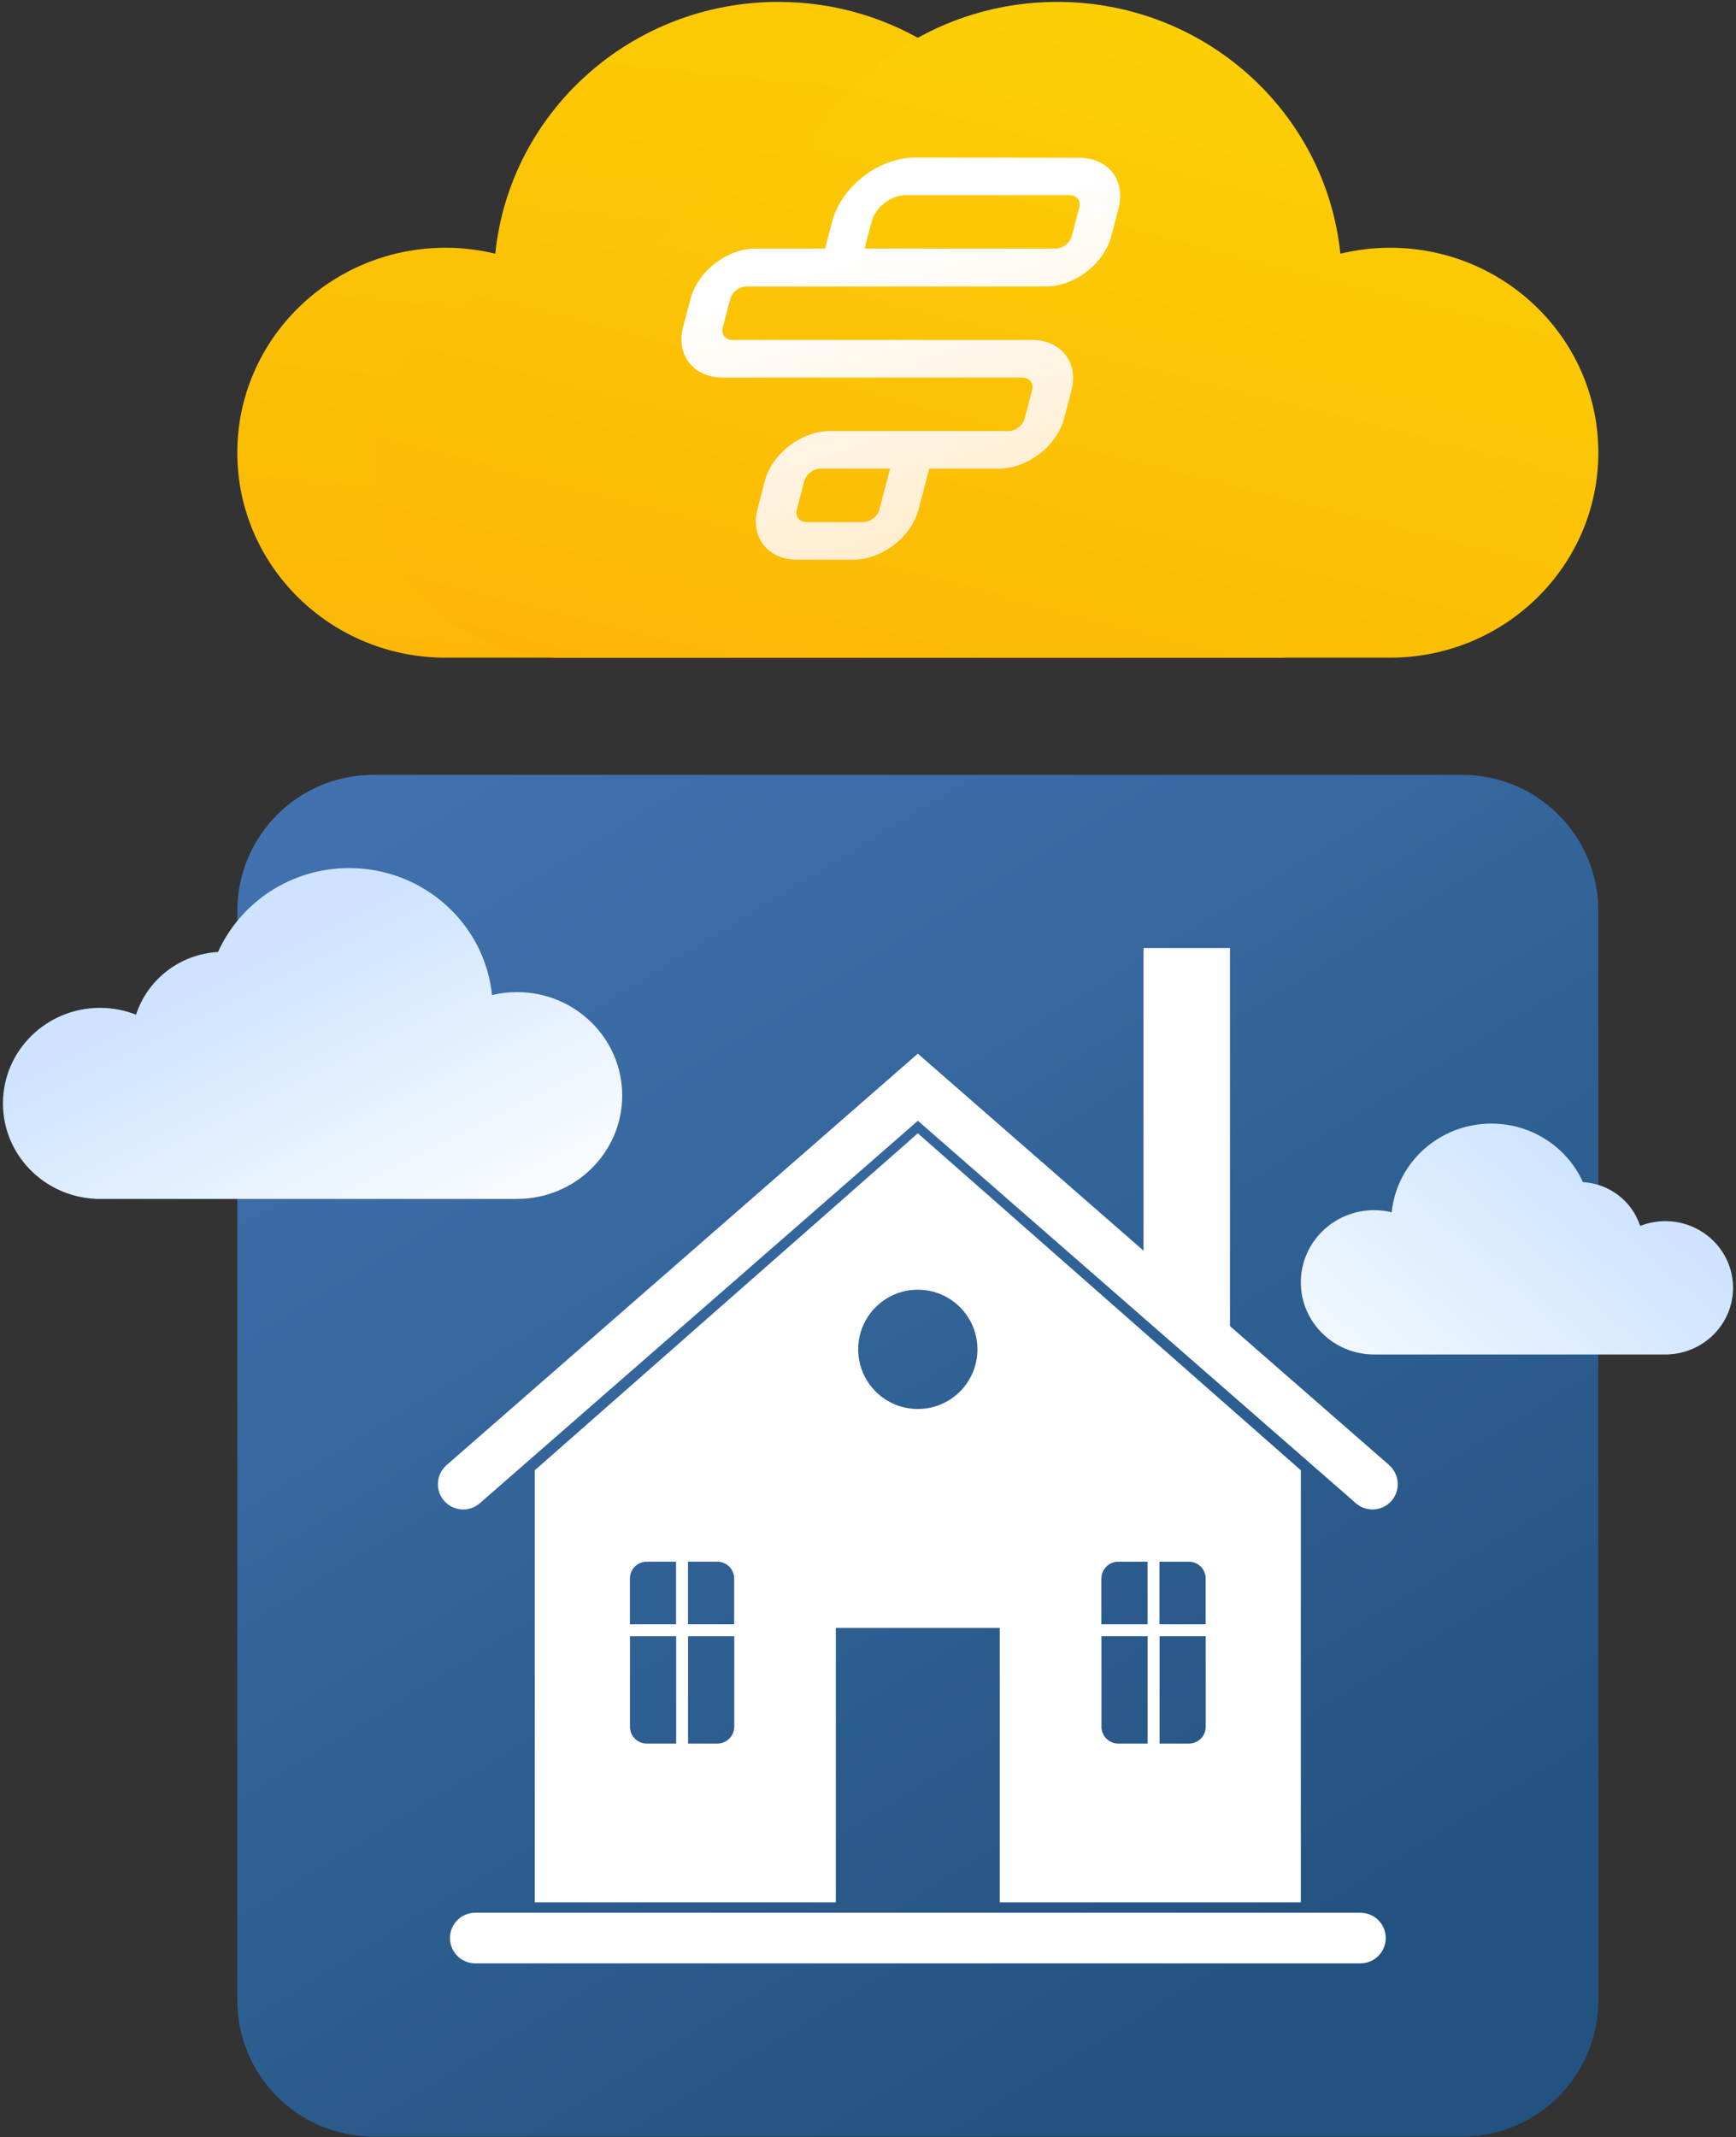
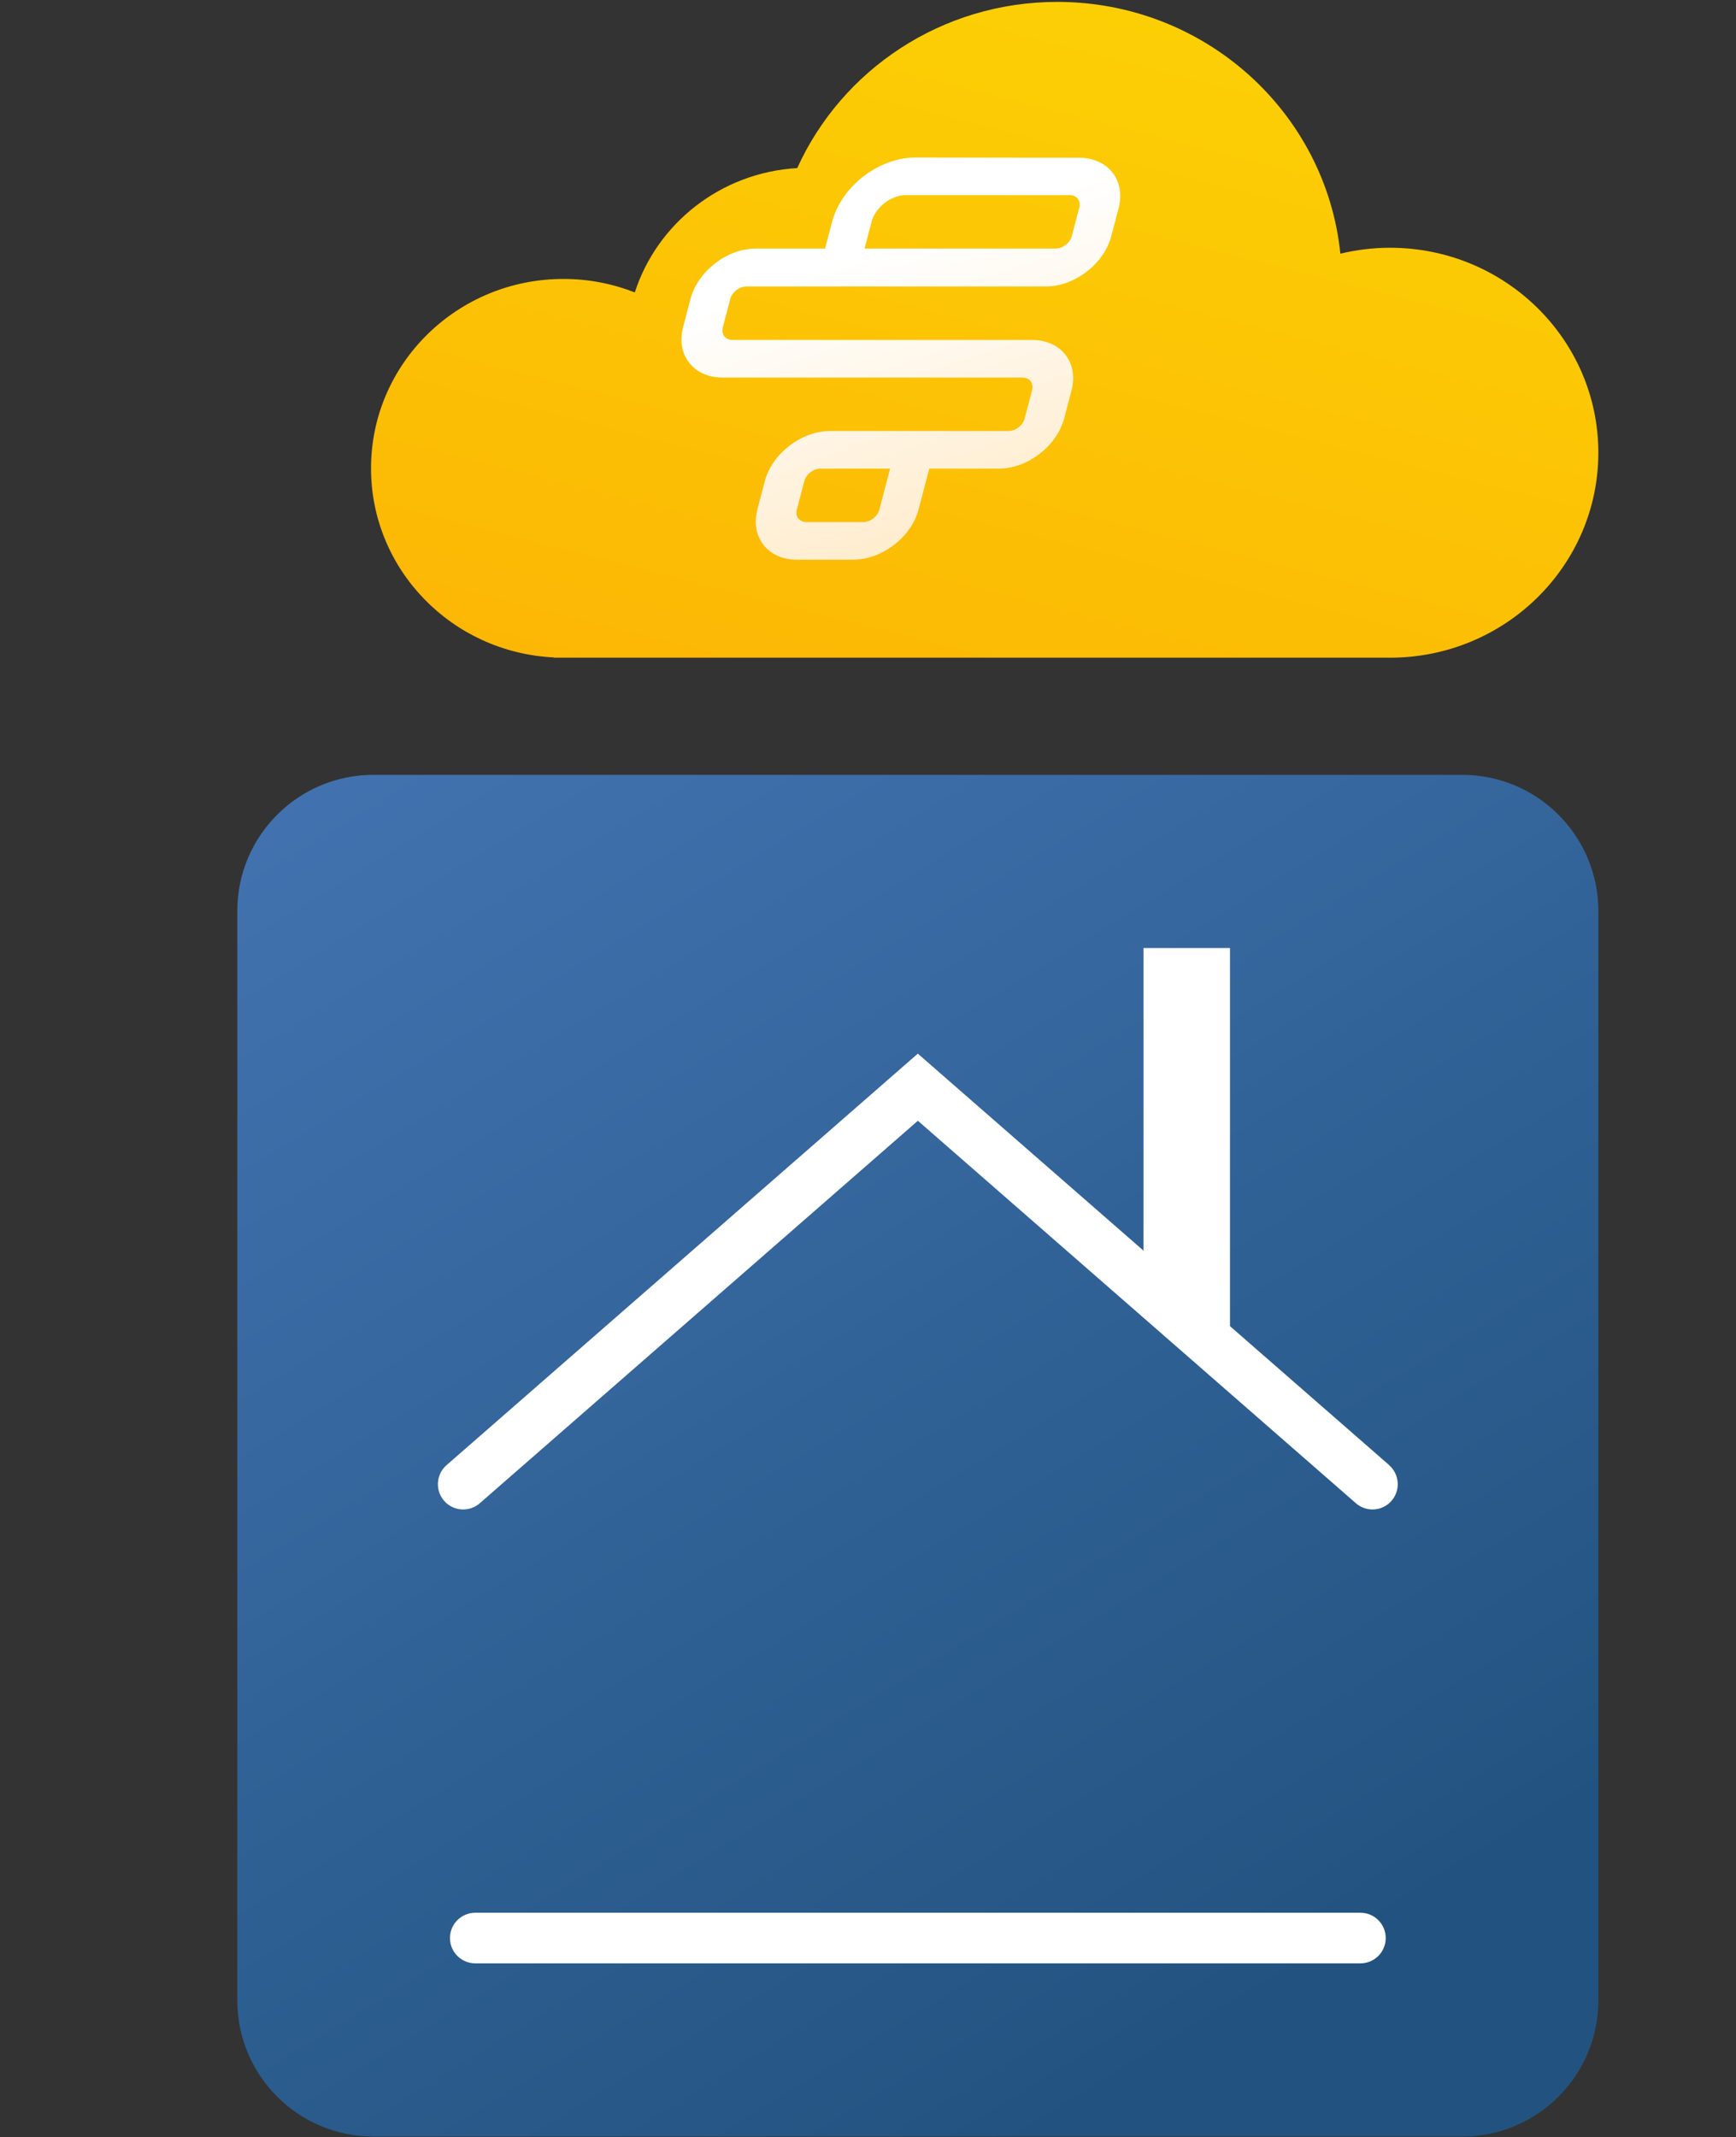
<svg xmlns="http://www.w3.org/2000/svg" width="321" height="395" viewBox="0 0 321 395" fill="none">
  <rect x="0" y="0" width="321" height="395" fill="#333333" stroke="none" />
-   <path d="M270.819 86.547C270.819 67.219 254.889 51.553 235.234 51.553C230.565 51.553 226.123 52.447 222.046 54.045C217.919 41.285 206.128 31.885 192.01 31.067C183.806 12.973 165.371 0.352 143.929 0.352C116.661 0.352 94.25 20.749 91.582 46.885C88.638 46.18 85.555 45.79 82.396 45.79C61.13 45.79 43.879 62.752 43.879 83.666C43.879 104.579 61.13 121.554 82.396 121.554H236.995L237.02 121.504C255.845 120.598 270.819 105.297 270.819 86.56V86.547Z" fill="url(#paint0_linear_1830_4015)" />
  <path d="M68.605 86.547C68.605 67.219 84.535 51.553 104.19 51.553C108.859 51.553 113.301 52.447 117.378 54.045C121.505 41.285 133.296 31.885 147.414 31.067C155.619 12.973 174.053 0.352 195.495 0.352C222.763 0.352 245.174 20.749 247.842 46.885C250.786 46.18 253.869 45.79 257.028 45.79C278.294 45.79 295.545 62.752 295.545 83.666C295.545 104.579 278.294 121.554 257.028 121.554H102.429L102.404 121.504C83.579 120.598 68.605 105.297 68.605 86.56V86.547Z" fill="url(#paint1_linear_1830_4015)" />
  <path d="M193.391 52.946C198.724 52.946 204.141 48.766 205.478 43.661L206.844 38.449C208.181 33.345 204.898 29.164 199.566 29.164L169.325 29.109C162.477 29.109 155.583 34.431 153.861 41.001L152.567 45.942H139.713C134.437 45.942 129.019 50.123 127.668 55.281L126.302 60.494C124.965 65.598 128.248 69.779 133.581 69.779H189.038C190.385 69.779 191.181 70.811 190.84 72.114L189.474 77.326C189.133 78.63 187.796 79.661 186.449 79.661H153.5C148.168 79.661 142.75 83.842 141.413 88.946L140.048 94.159C138.71 99.263 141.993 103.444 147.326 103.444H157.766C163.099 103.444 168.516 99.263 169.853 94.159L171.83 86.612H184.684C190.017 86.612 195.434 82.431 196.771 77.326L198.137 72.114C199.474 67.01 196.191 62.829 190.859 62.829H183H178.622H167.34H161.839H135.457C134.11 62.829 133.314 61.797 133.655 60.494L135.021 55.281C135.362 53.978 136.699 52.946 138.046 52.946H164.428H169.929H181.211H185.589H193.391ZM162.612 94.159C162.271 95.462 160.934 96.494 159.587 96.494H149.147C147.799 96.494 147.003 95.462 147.345 94.159L148.71 88.946C149.052 87.643 150.388 86.612 151.735 86.612H164.589L162.612 94.159ZM159.864 45.942L161.158 41.001C161.87 38.286 164.754 36.06 167.561 36.06H197.759C199.106 36.06 199.902 37.091 199.561 38.394L198.195 43.607C197.854 44.91 196.517 45.942 195.17 45.942H159.864Z" fill="url(#paint2_linear_1830_4015)" />
  <path d="M270.379 143.207H69.045C55.146 143.207 43.879 154.475 43.879 168.374V369.707C43.879 383.606 55.146 394.874 69.045 394.874H270.379C284.278 394.874 295.545 383.606 295.545 369.707V168.374C295.545 154.475 284.278 143.207 270.379 143.207Z" fill="url(#paint3_linear_1830_4015)" />
-   <path d="M320.455 238.017C320.455 231.209 314.844 225.692 307.925 225.692C306.285 225.692 304.718 226.008 303.278 226.573C301.826 222.081 297.672 218.768 292.698 218.48C289.812 212.105 283.32 207.662 275.77 207.662C266.17 207.662 258.271 214.847 257.335 224.047C256.299 223.798 255.213 223.659 254.1 223.659C246.611 223.659 240.534 229.631 240.534 236.998C240.534 244.365 246.605 250.337 254.1 250.337H308.545V250.32C315.181 249.999 320.455 244.609 320.455 238.012V238.017Z" fill="url(#paint4_linear_1830_4015)" />
-   <path d="M0.545 203.931C0.545 194.174 8.587 186.27 18.503 186.27C20.852 186.27 23.095 186.725 25.158 187.529C27.243 181.095 33.19 176.354 40.312 175.942C44.449 166.81 53.75 160.439 64.565 160.439C78.321 160.439 89.633 170.736 90.977 183.91C92.469 183.55 94.014 183.36 95.612 183.36C106.342 183.36 115.051 191.92 115.051 202.47C115.051 213.02 106.352 221.581 95.612 221.581H17.614V221.56C8.101 221.105 0.545 213.38 0.545 203.931Z" fill="url(#paint5_linear_1830_4015)" />
-   <path d="M240.534 351.593V271.732L169.712 209.455L98.889 271.732V351.593H154.55V300.876H184.863V351.593H240.524H240.534ZM125.02 322.246H119.595C117.879 322.246 116.485 320.852 116.485 319.136V302.409H125.031V322.246H125.02ZM125.02 300.2H116.474V291.74C116.474 290.024 117.868 288.631 119.584 288.631H125.009V300.2H125.02ZM135.764 319.136C135.764 320.852 134.37 322.246 132.655 322.246H127.229V302.409H135.775V319.136H135.764ZM135.764 300.2H127.218V288.631H132.644C134.36 288.631 135.753 290.024 135.753 291.74V300.2H135.764ZM169.712 260.409C163.621 260.409 158.689 255.476 158.689 249.386C158.689 243.296 163.621 238.363 169.712 238.363C175.802 238.363 180.735 243.296 180.735 249.386C180.735 255.476 175.802 260.409 169.712 260.409ZM214.404 288.631H219.829C221.545 288.631 222.939 290.024 222.939 291.74V300.2H214.393V288.631H214.404ZM214.404 302.409H222.949V319.136C222.949 320.852 221.555 322.246 219.84 322.246H214.414V302.409H214.404ZM203.66 291.74C203.66 290.024 205.053 288.631 206.769 288.631H212.195V300.2H203.649V291.74H203.66ZM203.66 302.409H212.205V322.246H206.78C205.064 322.246 203.67 320.852 203.67 319.136V302.409H203.66Z" fill="white" />
  <path d="M251.557 353.514H87.877C85.293 353.514 83.202 355.605 83.202 358.189C83.202 360.773 85.293 362.864 87.877 362.864H251.557C254.142 362.864 256.232 360.773 256.232 358.189C256.232 355.605 254.142 353.514 251.557 353.514Z" fill="white" />
  <path d="M256.865 270.776L227.432 245.096V175.217H211.444V231.146L169.712 194.732L82.57 270.787C80.629 272.481 80.425 275.43 82.119 277.381C83.814 279.322 86.762 279.526 88.714 277.832L169.723 207.138L250.721 277.832C251.611 278.604 252.705 278.979 253.788 278.979C255.085 278.979 256.382 278.443 257.305 277.381C258.999 275.441 258.795 272.481 256.854 270.787L256.865 270.776Z" fill="white" />
  <defs>
    <linearGradient id="paint0_linear_1830_4015" x1="127.7" y1="-65.85" x2="107.645" y2="131.537" gradientUnits="userSpaceOnUse">
      <stop stop-color="#FCD405" />
      <stop offset="1" stop-color="#FCB705" />
      <stop offset="1" stop-color="#FDBA06" />
    </linearGradient>
    <linearGradient id="paint1_linear_1830_4015" x1="193.144" y1="-32.073" x2="150.922" y2="134.704" gradientUnits="userSpaceOnUse">
      <stop stop-color="#FCD405" />
      <stop offset="1" stop-color="#FCB705" />
      <stop offset="1" stop-color="#FCB705" />
    </linearGradient>
    <linearGradient id="paint2_linear_1830_4015" x1="151.291" y1="49.701" x2="171.73" y2="109.64" gradientUnits="userSpaceOnUse">
      <stop stop-color="white" />
      <stop offset="1" stop-color="#FFE9C5" />
    </linearGradient>
    <linearGradient id="paint3_linear_1830_4015" x1="192.461" y1="394.874" x2="9.343" y2="95.737" gradientUnits="userSpaceOnUse">
      <stop stop-color="#225380" />
      <stop offset="1" stop-color="#497ABB" />
    </linearGradient>
    <linearGradient id="paint4_linear_1830_4015" x1="286.902" y1="207.662" x2="249.153" y2="250.337" gradientUnits="userSpaceOnUse">
      <stop stop-color="#CDE3FF" />
      <stop offset="1" stop-color="#F0F7FF" />
    </linearGradient>
    <linearGradient id="paint5_linear_1830_4015" x1="69.846" y1="232.13" x2="43.251" y2="178.938" gradientUnits="userSpaceOnUse">
      <stop stop-color="#F8FBFF" />
      <stop offset="1" stop-color="#CDE3FF" />
    </linearGradient>
  </defs>
</svg>